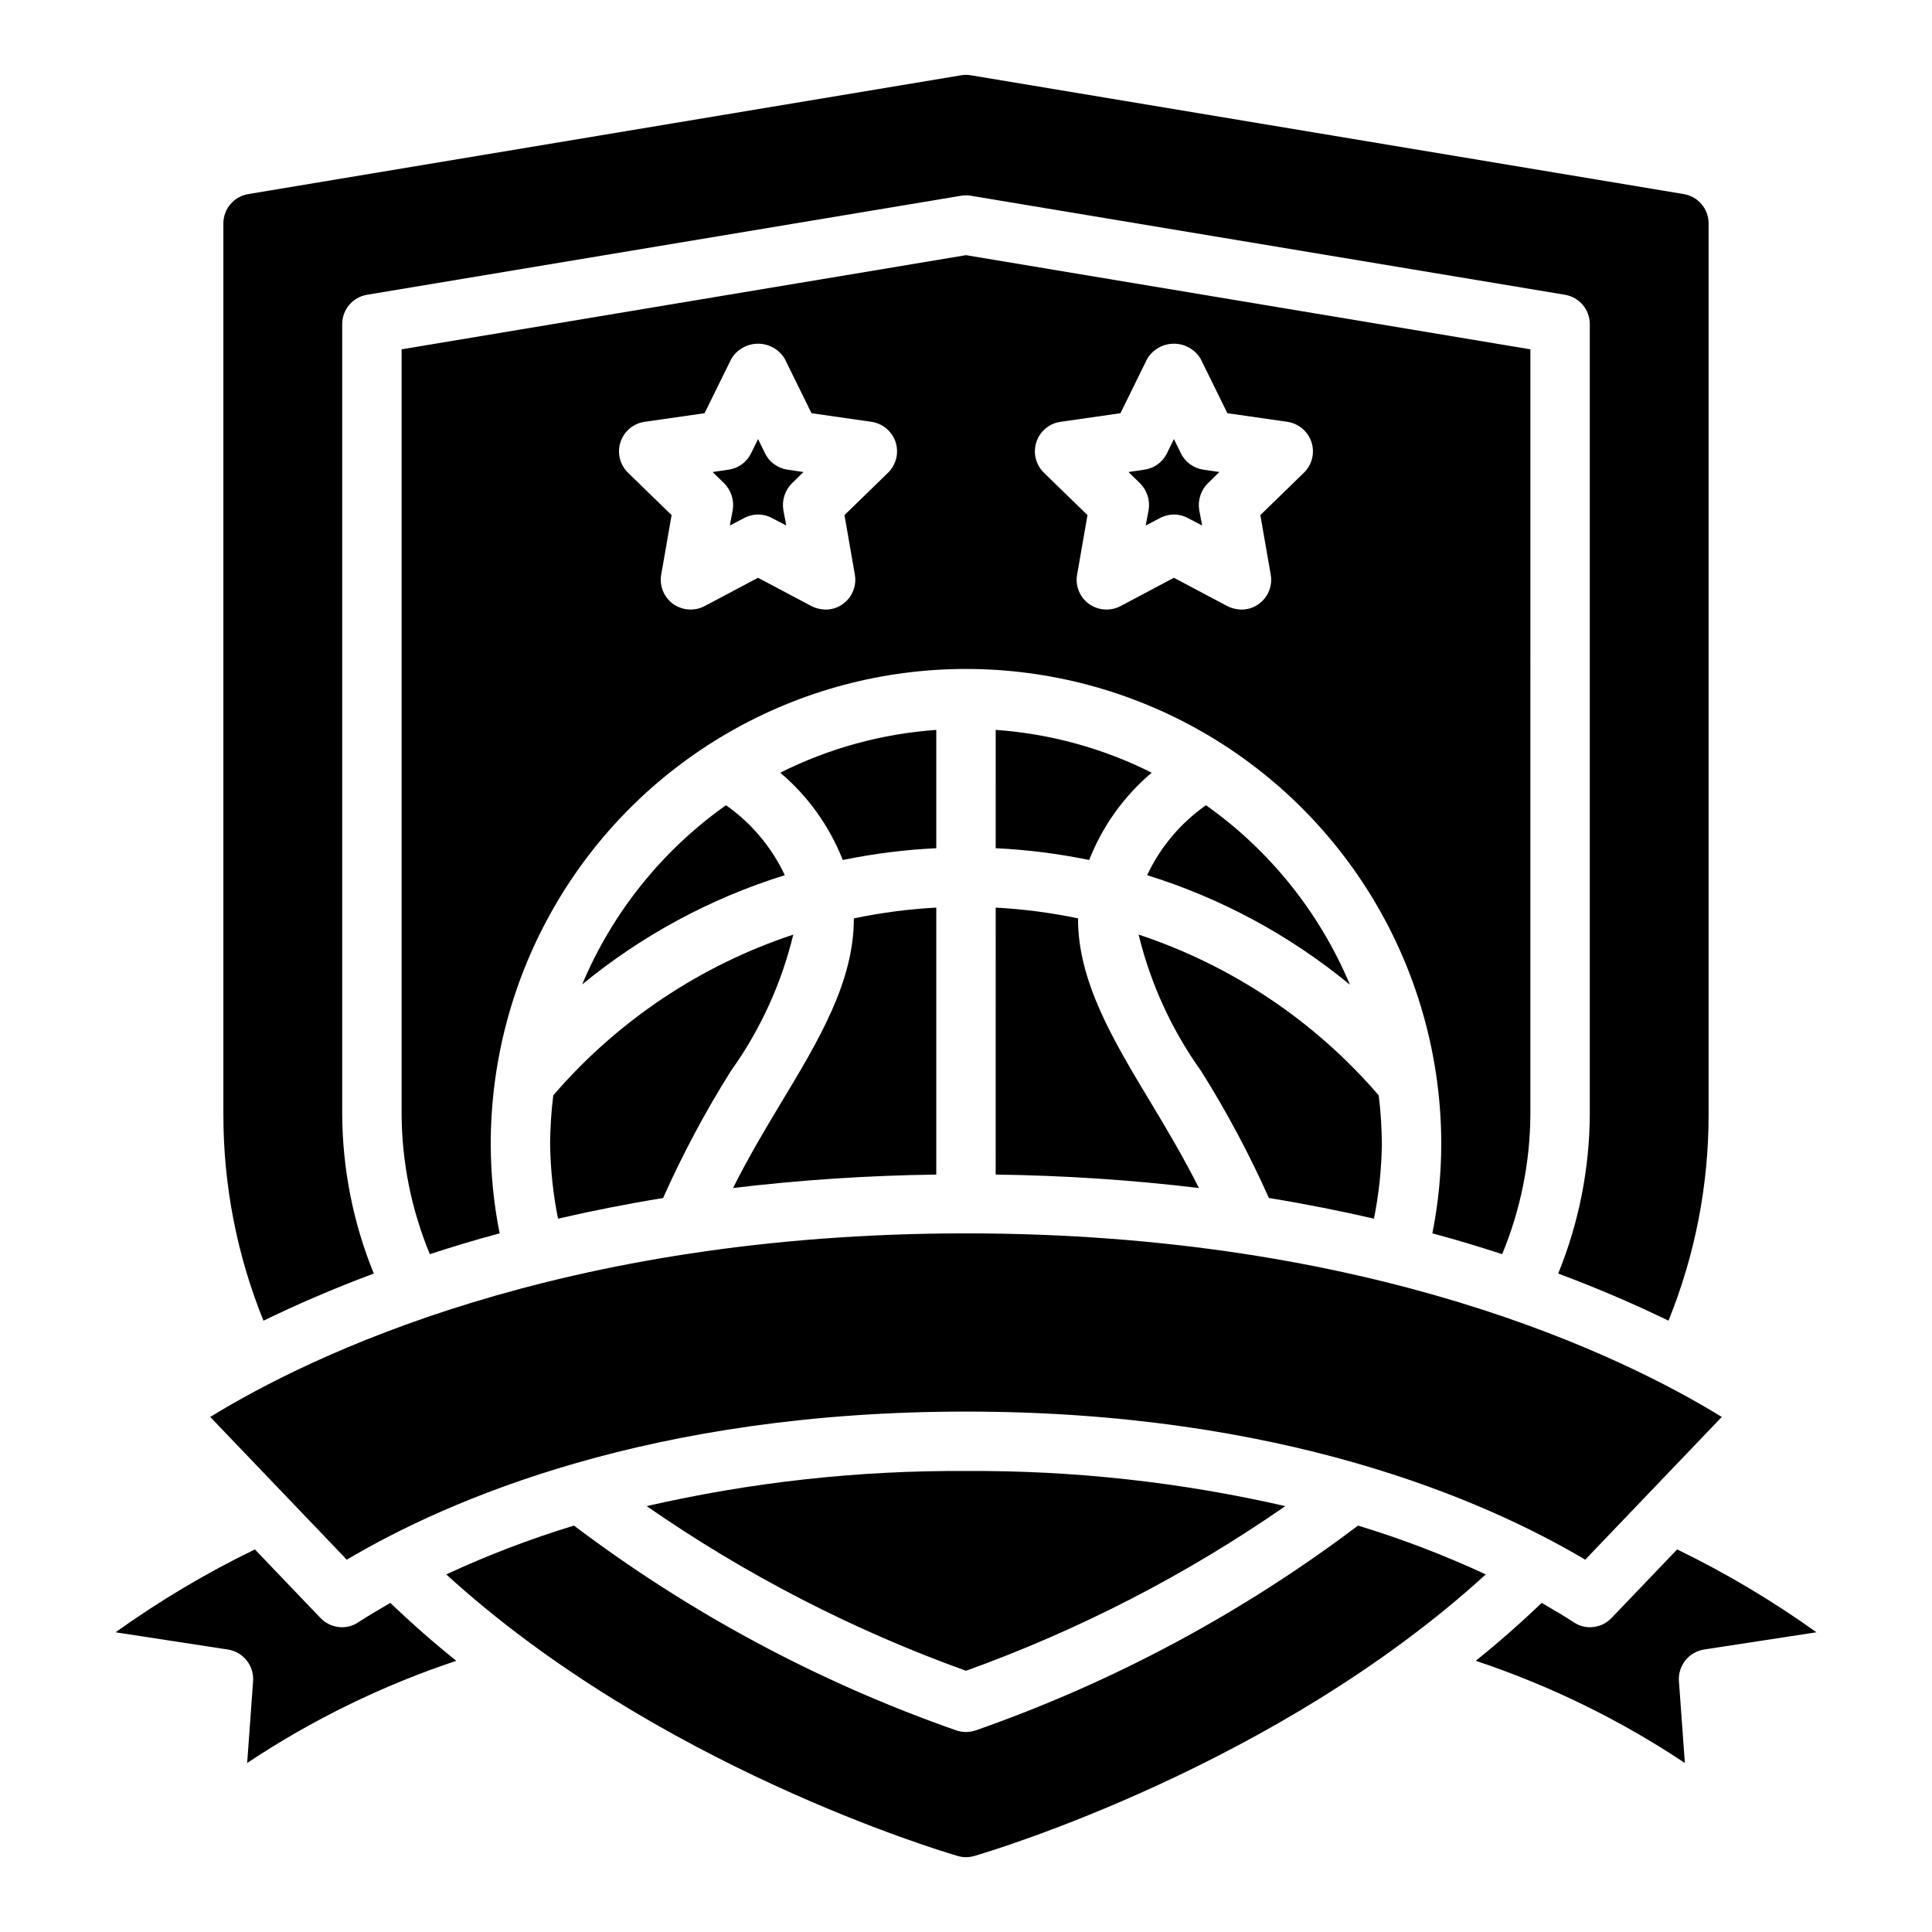
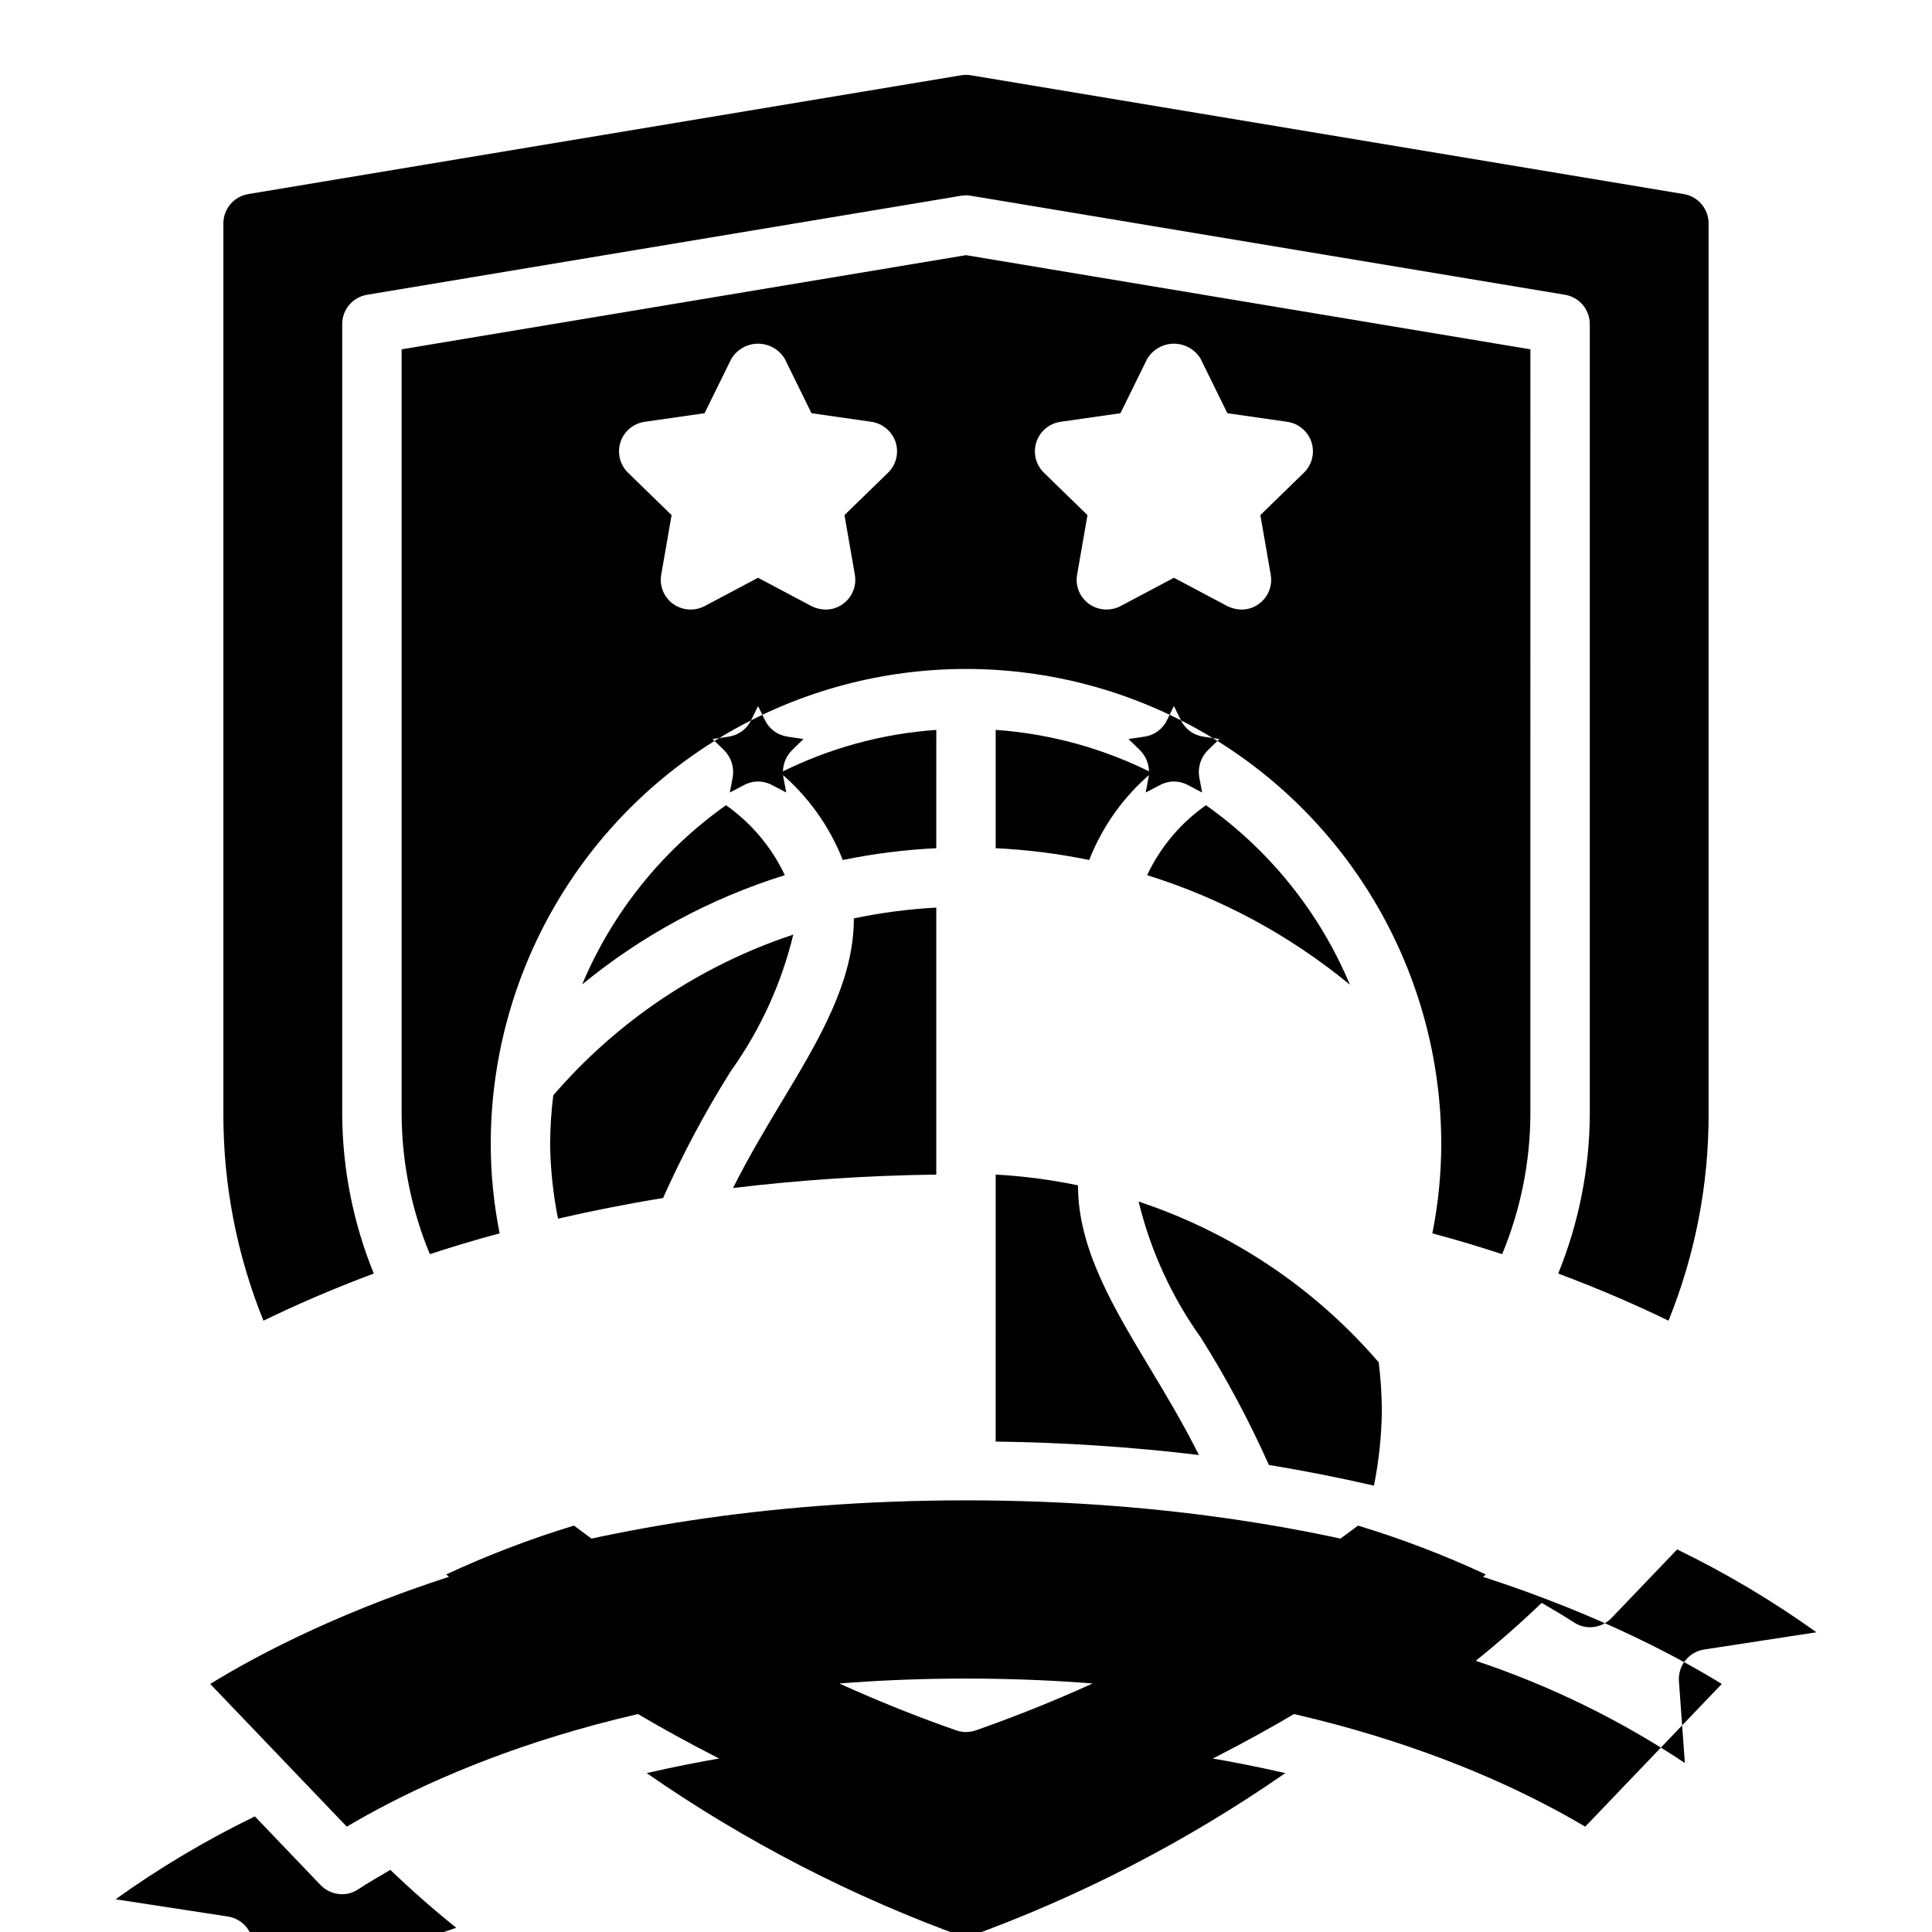
<svg xmlns="http://www.w3.org/2000/svg" fill="#000000" width="800px" height="800px" version="1.1" viewBox="144 144 512 512">
-   <path d="m625.38 576.57-29.758 4.566c-4.055 0.629-6.961 4.25-6.691 8.344l1.574 21.727c-17.188-11.445-35.824-20.551-55.418-27.078 5.984-4.801 11.809-9.918 17.477-15.352 3.227 1.891 6.062 3.543 8.582 5.195 1.262 0.832 2.738 1.27 4.25 1.262 2.141-0.016 4.184-0.898 5.668-2.441l17.398-18.184h-0.004c12.906 6.262 25.258 13.609 36.922 21.961zm-382.32-95.066c-5.457-13.387-8.297-27.688-8.371-42.141v-209.48c0-3.848 2.781-7.133 6.574-7.766l157.44-26.242c0.855-0.145 1.734-0.145 2.59 0l157.44 26.242c3.797 0.633 6.578 3.918 6.578 7.766v209.48c-0.078 14.453-2.918 28.754-8.371 42.141 11.195 4.176 20.902 8.445 29.234 12.488h-0.004c7.031-17.355 10.641-35.906 10.629-54.629v-236.16c0-3.848-2.781-7.133-6.578-7.766l-188.93-31.488c-0.855-0.145-1.734-0.145-2.59 0l-188.93 31.488c-3.793 0.633-6.574 3.918-6.574 7.766v236.16c-0.012 18.727 3.594 37.277 10.625 54.633 8.328-4.047 18.039-8.316 29.234-12.492zm260.83 66.797-0.004-0.004c-30.742 23.223-64.906 41.527-101.27 54.258-1.695 0.594-3.543 0.594-5.234 0-36.367-12.73-70.531-31.035-101.27-54.258-11.57 3.519-22.883 7.84-33.852 12.934 55.418 50.617 130.56 73.168 135.54 74.617 1.438 0.422 2.969 0.422 4.406 0 4.981-1.449 80.113-24.004 135.54-74.617-10.969-5.094-22.281-9.414-33.855-12.934zm19.699-77.449c1.551-7.777 2.344-15.688 2.359-23.617 0-45-24.004-86.578-62.973-109.08-38.973-22.5-86.984-22.5-125.95 0-38.973 22.5-62.977 64.078-62.977 109.08 0.016 7.93 0.809 15.84 2.359 23.617-6.535 1.73-12.676 3.621-18.5 5.512l0.004-0.004c-4.867-11.73-7.41-24.297-7.481-36.996v-202.79l149.57-24.953 149.57 24.953-0.004 202.79c-0.07 12.699-2.609 25.266-7.477 36.996-5.828-1.887-11.965-3.777-18.5-5.508zm-142.25-209.71c-0.953-2.84-3.418-4.906-6.379-5.356l-15.902-2.281-7.086-14.406h0.004c-1.492-2.488-4.184-4.016-7.086-4.016-2.902 0-5.594 1.527-7.086 4.016l-7.086 14.406-15.902 2.281h0.004c-2.973 0.434-5.445 2.512-6.379 5.363-0.938 2.856-0.172 5.992 1.969 8.102l11.57 11.258-2.754 15.824v-0.004c-0.504 2.961 0.719 5.953 3.148 7.715 2.426 1.727 5.609 1.973 8.266 0.629l14.25-7.559 14.25 7.559c1.129 0.547 2.363 0.84 3.621 0.867 1.668 0.023 3.301-0.504 4.644-1.496 2.43-1.762 3.652-4.754 3.148-7.715l-2.754-15.824 11.57-11.258v0.004c2.141-2.113 2.902-5.254 1.969-8.109zm110.21 0c-0.953-2.84-3.414-4.906-6.379-5.356l-15.902-2.281-7.086-14.406h0.004c-1.492-2.488-4.184-4.016-7.086-4.016-2.902 0-5.594 1.527-7.082 4.016l-7.086 14.406-15.902 2.281c-2.973 0.434-5.445 2.512-6.379 5.363-0.934 2.856-0.172 5.992 1.973 8.102l11.57 11.258-2.754 15.824v-0.004c-0.508 2.961 0.715 5.953 3.148 7.715 2.422 1.727 5.606 1.973 8.266 0.629l14.246-7.559 14.25 7.559c1.129 0.547 2.367 0.84 3.621 0.867 1.668 0.023 3.301-0.504 4.644-1.496 2.434-1.762 3.652-4.754 3.148-7.715l-2.754-15.824 11.57-11.258v0.004c2.144-2.113 2.906-5.254 1.969-8.109zm-27.953 96.246c-6.723 4.719-12.102 11.109-15.598 18.543 19.629 6.098 37.879 15.957 53.746 29.027-8.016-19.113-21.234-35.594-38.148-47.57zm-55.727 11.395c8.328 0.398 16.609 1.441 24.777 3.125 3.512-8.969 9.207-16.922 16.566-23.137-12.895-6.477-26.949-10.332-41.344-11.344zm-15.742-31.355h-0.004c-14.395 1.012-28.449 4.867-41.348 11.344 7.352 6.223 13.043 14.172 16.566 23.137 8.168-1.68 16.453-2.727 24.781-3.125zm-55.727 19.961h-0.004c-16.895 11.961-30.102 28.418-38.121 47.5 15.863-13.035 34.105-22.867 53.711-28.957-3.5-7.426-8.871-13.816-15.59-18.543zm-45.777 76.887h-0.004c-0.531 4.301-0.809 8.629-0.832 12.961 0.094 6.625 0.793 13.227 2.094 19.723 8.785-2.027 18.039-3.875 27.844-5.477 5.18-11.613 11.172-22.848 17.934-33.613 7.797-10.891 13.422-23.176 16.566-36.191-24.668 8.176-46.652 22.898-63.605 42.598zm101.5-49.754c-7.344 0.395-14.645 1.352-21.844 2.856 0.023 16.777-9.305 32.309-19.137 48.621-4.41 7.312-8.867 14.836-12.879 22.836 17.879-2.144 35.855-3.328 53.859-3.559zm15.742 70.754h0.004c18.004 0.23 35.984 1.414 53.859 3.559-4.016-8-8.473-15.523-12.879-22.836-9.852-16.348-19.207-31.91-19.164-48.625-7.188-1.504-14.48-2.453-21.816-2.852zm72.398 6.203c9.805 1.602 19.055 3.449 27.844 5.477l0.004 0.004c1.301-6.496 2-13.098 2.094-19.723-0.023-4.332-0.301-8.66-0.832-12.961-16.957-19.703-38.949-34.426-63.629-42.602 3.16 13.02 8.793 25.305 16.59 36.199 6.762 10.766 12.754 22 17.934 33.613zm-164.89 81.656c26.184 18.176 54.633 32.844 84.625 43.637 29.988-10.793 58.438-25.461 84.621-43.637-27.754-6.363-56.148-9.484-84.621-9.305-28.473-0.18-56.871 2.941-84.625 9.305zm84.625-25.051c83.43 0 137.02 23.191 164.1 39.246l36.191-37.824c-26.082-16.035-92.461-48.652-200.29-48.652-107.83 0-174.21 32.617-200.29 48.652l36.191 37.824c27.086-16.051 80.672-39.246 164.1-39.246zm-53.215-253.87-1.891-3.859-1.891 3.856v0.004c-1.152 2.297-3.359 3.883-5.902 4.25l-4.25 0.629 3.07 2.992c1.828 1.84 2.676 4.441 2.281 7.008l-0.789 4.172 3.777-1.969h0.004c2.305-1.262 5.094-1.262 7.398 0l3.777 1.969-0.789-4.172h0.004c-0.395-2.566 0.453-5.168 2.281-7.008l3.07-2.992-4.25-0.629c-2.543-0.367-4.75-1.953-5.902-4.25zm110.21 0-1.891-3.859-1.891 3.856 0.004 0.004c-1.156 2.297-3.359 3.883-5.906 4.25l-4.25 0.629 3.07 2.992c1.828 1.84 2.676 4.441 2.281 7.008l-0.789 4.172 3.777-1.969h0.004c2.305-1.262 5.094-1.262 7.398 0l3.777 1.969-0.789-4.172h0.004c-0.395-2.566 0.453-5.168 2.285-7.008l3.07-2.992-4.25-0.629h-0.004c-2.543-0.367-4.746-1.953-5.902-4.25zm-218.13 309.76c-1.262 0.832-2.742 1.27-4.254 1.262-2.141-0.016-4.184-0.898-5.668-2.441l-17.395-18.184c-12.906 6.262-25.258 13.609-36.922 21.961l29.758 4.566c4.055 0.629 6.961 4.25 6.691 8.344l-1.574 21.727c17.188-11.445 35.824-20.551 55.418-27.078-5.984-4.801-11.809-9.918-17.477-15.352-3.227 1.891-6.059 3.543-8.578 5.195z" />
+   <path d="m625.38 576.57-29.758 4.566c-4.055 0.629-6.961 4.25-6.691 8.344l1.574 21.727c-17.188-11.445-35.824-20.551-55.418-27.078 5.984-4.801 11.809-9.918 17.477-15.352 3.227 1.891 6.062 3.543 8.582 5.195 1.262 0.832 2.738 1.27 4.25 1.262 2.141-0.016 4.184-0.898 5.668-2.441l17.398-18.184h-0.004c12.906 6.262 25.258 13.609 36.922 21.961zm-382.32-95.066c-5.457-13.387-8.297-27.688-8.371-42.141v-209.48c0-3.848 2.781-7.133 6.574-7.766l157.44-26.242c0.855-0.145 1.734-0.145 2.59 0l157.44 26.242c3.797 0.633 6.578 3.918 6.578 7.766v209.48c-0.078 14.453-2.918 28.754-8.371 42.141 11.195 4.176 20.902 8.445 29.234 12.488h-0.004c7.031-17.355 10.641-35.906 10.629-54.629v-236.16c0-3.848-2.781-7.133-6.578-7.766l-188.93-31.488c-0.855-0.145-1.734-0.145-2.59 0l-188.93 31.488c-3.793 0.633-6.574 3.918-6.574 7.766v236.16c-0.012 18.727 3.594 37.277 10.625 54.633 8.328-4.047 18.039-8.316 29.234-12.492zm260.83 66.797-0.004-0.004c-30.742 23.223-64.906 41.527-101.27 54.258-1.695 0.594-3.543 0.594-5.234 0-36.367-12.73-70.531-31.035-101.27-54.258-11.57 3.519-22.883 7.84-33.852 12.934 55.418 50.617 130.56 73.168 135.54 74.617 1.438 0.422 2.969 0.422 4.406 0 4.981-1.449 80.113-24.004 135.54-74.617-10.969-5.094-22.281-9.414-33.855-12.934zm19.699-77.449c1.551-7.777 2.344-15.688 2.359-23.617 0-45-24.004-86.578-62.973-109.08-38.973-22.5-86.984-22.5-125.95 0-38.973 22.5-62.977 64.078-62.977 109.08 0.016 7.93 0.809 15.84 2.359 23.617-6.535 1.73-12.676 3.621-18.5 5.512l0.004-0.004c-4.867-11.73-7.41-24.297-7.481-36.996v-202.79l149.57-24.953 149.57 24.953-0.004 202.79c-0.07 12.699-2.609 25.266-7.477 36.996-5.828-1.887-11.965-3.777-18.5-5.508zm-142.25-209.71c-0.953-2.84-3.418-4.906-6.379-5.356l-15.902-2.281-7.086-14.406h0.004c-1.492-2.488-4.184-4.016-7.086-4.016-2.902 0-5.594 1.527-7.086 4.016l-7.086 14.406-15.902 2.281h0.004c-2.973 0.434-5.445 2.512-6.379 5.363-0.938 2.856-0.172 5.992 1.969 8.102l11.57 11.258-2.754 15.824v-0.004c-0.504 2.961 0.719 5.953 3.148 7.715 2.426 1.727 5.609 1.973 8.266 0.629l14.25-7.559 14.25 7.559c1.129 0.547 2.363 0.84 3.621 0.867 1.668 0.023 3.301-0.504 4.644-1.496 2.43-1.762 3.652-4.754 3.148-7.715l-2.754-15.824 11.57-11.258v0.004c2.141-2.113 2.902-5.254 1.969-8.109zm110.21 0c-0.953-2.84-3.414-4.906-6.379-5.356l-15.902-2.281-7.086-14.406h0.004c-1.492-2.488-4.184-4.016-7.086-4.016-2.902 0-5.594 1.527-7.082 4.016l-7.086 14.406-15.902 2.281c-2.973 0.434-5.445 2.512-6.379 5.363-0.934 2.856-0.172 5.992 1.973 8.102l11.57 11.258-2.754 15.824v-0.004c-0.508 2.961 0.715 5.953 3.148 7.715 2.422 1.727 5.606 1.973 8.266 0.629l14.246-7.559 14.25 7.559c1.129 0.547 2.367 0.84 3.621 0.867 1.668 0.023 3.301-0.504 4.644-1.496 2.434-1.762 3.652-4.754 3.148-7.715l-2.754-15.824 11.57-11.258v0.004c2.144-2.113 2.906-5.254 1.969-8.109zm-27.953 96.246c-6.723 4.719-12.102 11.109-15.598 18.543 19.629 6.098 37.879 15.957 53.746 29.027-8.016-19.113-21.234-35.594-38.148-47.57zm-55.727 11.395c8.328 0.398 16.609 1.441 24.777 3.125 3.512-8.969 9.207-16.922 16.566-23.137-12.895-6.477-26.949-10.332-41.344-11.344zm-15.742-31.355h-0.004c-14.395 1.012-28.449 4.867-41.348 11.344 7.352 6.223 13.043 14.172 16.566 23.137 8.168-1.68 16.453-2.727 24.781-3.125zm-55.727 19.961h-0.004c-16.895 11.961-30.102 28.418-38.121 47.5 15.863-13.035 34.105-22.867 53.711-28.957-3.5-7.426-8.871-13.816-15.59-18.543zm-45.777 76.887h-0.004c-0.531 4.301-0.809 8.629-0.832 12.961 0.094 6.625 0.793 13.227 2.094 19.723 8.785-2.027 18.039-3.875 27.844-5.477 5.18-11.613 11.172-22.848 17.934-33.613 7.797-10.891 13.422-23.176 16.566-36.191-24.668 8.176-46.652 22.898-63.605 42.598zm101.5-49.754c-7.344 0.395-14.645 1.352-21.844 2.856 0.023 16.777-9.305 32.309-19.137 48.621-4.41 7.312-8.867 14.836-12.879 22.836 17.879-2.144 35.855-3.328 53.859-3.559m15.742 70.754h0.004c18.004 0.23 35.984 1.414 53.859 3.559-4.016-8-8.473-15.523-12.879-22.836-9.852-16.348-19.207-31.91-19.164-48.625-7.188-1.504-14.48-2.453-21.816-2.852zm72.398 6.203c9.805 1.602 19.055 3.449 27.844 5.477l0.004 0.004c1.301-6.496 2-13.098 2.094-19.723-0.023-4.332-0.301-8.66-0.832-12.961-16.957-19.703-38.949-34.426-63.629-42.602 3.16 13.02 8.793 25.305 16.59 36.199 6.762 10.766 12.754 22 17.934 33.613zm-164.89 81.656c26.184 18.176 54.633 32.844 84.625 43.637 29.988-10.793 58.438-25.461 84.621-43.637-27.754-6.363-56.148-9.484-84.621-9.305-28.473-0.18-56.871 2.941-84.625 9.305zm84.625-25.051c83.43 0 137.02 23.191 164.1 39.246l36.191-37.824c-26.082-16.035-92.461-48.652-200.29-48.652-107.83 0-174.21 32.617-200.29 48.652l36.191 37.824c27.086-16.051 80.672-39.246 164.1-39.246zm-53.215-253.87-1.891-3.859-1.891 3.856v0.004c-1.152 2.297-3.359 3.883-5.902 4.25l-4.25 0.629 3.07 2.992c1.828 1.84 2.676 4.441 2.281 7.008l-0.789 4.172 3.777-1.969h0.004c2.305-1.262 5.094-1.262 7.398 0l3.777 1.969-0.789-4.172h0.004c-0.395-2.566 0.453-5.168 2.281-7.008l3.07-2.992-4.25-0.629c-2.543-0.367-4.75-1.953-5.902-4.25zm110.21 0-1.891-3.859-1.891 3.856 0.004 0.004c-1.156 2.297-3.359 3.883-5.906 4.25l-4.25 0.629 3.07 2.992c1.828 1.84 2.676 4.441 2.281 7.008l-0.789 4.172 3.777-1.969h0.004c2.305-1.262 5.094-1.262 7.398 0l3.777 1.969-0.789-4.172h0.004c-0.395-2.566 0.453-5.168 2.285-7.008l3.07-2.992-4.25-0.629h-0.004c-2.543-0.367-4.746-1.953-5.902-4.25zm-218.13 309.76c-1.262 0.832-2.742 1.27-4.254 1.262-2.141-0.016-4.184-0.898-5.668-2.441l-17.395-18.184c-12.906 6.262-25.258 13.609-36.922 21.961l29.758 4.566c4.055 0.629 6.961 4.25 6.691 8.344l-1.574 21.727c17.188-11.445 35.824-20.551 55.418-27.078-5.984-4.801-11.809-9.918-17.477-15.352-3.227 1.891-6.059 3.543-8.578 5.195z" />
</svg>